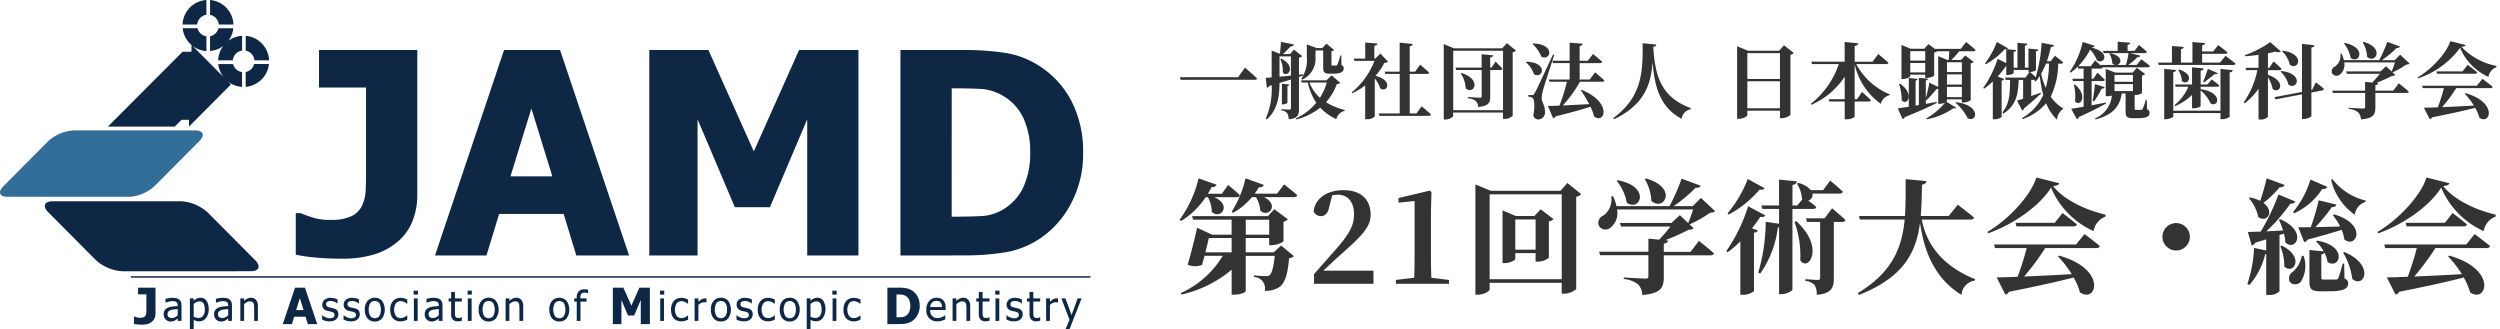
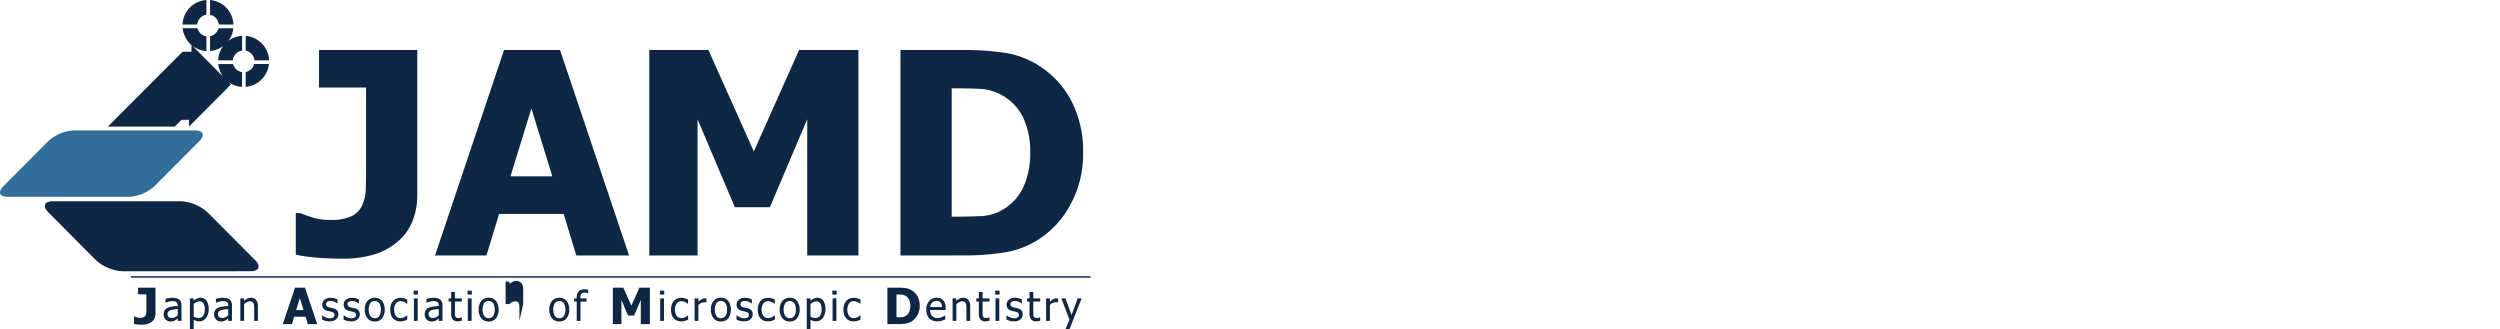
<svg xmlns="http://www.w3.org/2000/svg" width="364.521" height="48" viewBox="0 0 364.521 48">
-   <path d="M155.357 48l.587-1.372-1.187-3.123h.594l.892 2.431.89-2.431h.576L155.947 48zm-37.731 0v-4.493h.552v.341a2.026 2.026 0 01.454-.309 1.2 1.2 0 01.546-.125 1.009 1.009 0 01.875.447 2.407 2.407 0 01-.076 2.5 1.215 1.215 0 01-.986.486 1.426 1.426 0 01-.43-.056 1.622 1.622 0 01-.383-.172V48zm.965-3.953a2.046 2.046 0 00-.413.27v1.856a2.03 2.03 0 00.369.145 1.444 1.444 0 00.352.037.782.782 0 00.663-.312 1.52 1.52 0 00.236-.919 1.764 1.764 0 00-.177-.869.617.617 0 00-.579-.311 1.023 1.023 0 00-.451.101zM27.687 48v-4.493h.553v.341a1.983 1.983 0 01.453-.309 1.2 1.2 0 01.546-.125 1.01 1.01 0 01.876.447 2.045 2.045 0 01.314 1.2 2.021 2.021 0 01-.39 1.306 1.213 1.213 0 01-.986.486 1.419 1.419 0 01-.43-.056 1.622 1.622 0 01-.383-.172V48zm.966-3.953a2.046 2.046 0 00-.413.27v1.856a1.988 1.988 0 00.369.145 1.436 1.436 0 00.352.037.782.782 0 00.663-.312 1.509 1.509 0 00.236-.919 1.746 1.746 0 00-.178-.869.615.615 0 00-.579-.311 1.012 1.012 0 00-.45.101zm-8.58 3.263a4.612 4.612 0 01-.544-.075v-1.074h.122c.105.044.216.082.334.12a1.5 1.5 0 00.447.055 1.182 1.182 0 00.543-.1.57.57 0 00.267-.276 1.017 1.017 0 00.091-.405c.006-.152.009-.322.009-.512v-2.127H20.13v-.974h2.542V45.7a1.775 1.775 0 01-.119.651 1.285 1.285 0 01-.354.518 1.683 1.683 0 01-.629.358 2.832 2.832 0 01-.835.113 9.511 9.511 0 01-.662-.032zm109.315-.052v-5.316h1.638a7.457 7.457 0 011.044.072 2.266 2.266 0 01.911.346 2.384 2.384 0 01.823.905 2.8 2.8 0 01.3 1.34 2.7 2.7 0 01-.323 1.329 2.422 2.422 0 01-.814.9 2.29 2.29 0 01-.9.343 6.494 6.494 0 01-1.032.078zm1.33-1h.023c.3 0 .547 0 .751-.017a1.177 1.177 0 00.581-.19 1.311 1.311 0 00.494-.568 2.375 2.375 0 00-.009-1.783 1.325 1.325 0 00-1.111-.745c-.2-.008-.433-.015-.706-.015h-.023zm-37.286 1v-3.527l-.962 2.275h-.9l-.962-2.275v3.525h-1.25v-5.314h1.529l1.172 2.623 1.167-2.623h1.533v5.314zm-48.549 0l-.328-1.076h-1.663l-.326 1.076h-1.335l1.786-5.314h1.449l1.788 5.314zm-1.7-2.05h1.076l-.536-1.743zm70.9 1.2a1.9 1.9 0 01-.39-1.263 1.859 1.859 0 01.4-1.279 1.357 1.357 0 011.061-.454 1.343 1.343 0 011.058.454 2.254 2.254 0 010 2.557 1.342 1.342 0 01-1.058.453 1.32 1.32 0 01-1.071-.466zm.41-2.21a2.024 2.024 0 000 1.881.844.844 0 001.318.006 1.563 1.563 0 00.232-.94 1.589 1.589 0 00-.23-.946.858.858 0 00-1.32 0zm-10.447 2.21a1.9 1.9 0 01-.39-1.263 1.874 1.874 0 01.4-1.279 1.359 1.359 0 011.061-.454 1.337 1.337 0 011.058.454 2.247 2.247 0 010 2.557 1.336 1.336 0 01-1.058.453 1.319 1.319 0 01-1.071-.466zm.41-2.21a2.013 2.013 0 000 1.881.842.842 0 001.317.006 1.563 1.563 0 00.233-.94 1.589 1.589 0 00-.232-.946.773.773 0 00-.657-.309.783.783 0 00-.661.31zm-23.97 2.21a1.909 1.909 0 01-.39-1.263 1.86 1.86 0 01.4-1.279 1.46 1.46 0 012.117 0 2.247 2.247 0 010 2.557 1.339 1.339 0 01-1.059.453 1.319 1.319 0 01-1.068-.466zM80.9 44.2a2.024 2.024 0 000 1.881.762.762 0 00.66.32.771.771 0 00.657-.314 2.037 2.037 0 000-1.887.855.855 0 00-1.317 0zm-10.72 2.21a1.9 1.9 0 01-.389-1.263 1.874 1.874 0 01.4-1.279 1.362 1.362 0 011.062-.454 1.339 1.339 0 011.058.454 2.254 2.254 0 010 2.557 1.338 1.338 0 01-1.058.453 1.318 1.318 0 01-1.075-.468zm.41-2.21a2.024 2.024 0 000 1.881.844.844 0 001.318.006 2.037 2.037 0 000-1.887.772.772 0 00-.655-.309.784.784 0 00-.665.309zm-17.01 2.21a1.9 1.9 0 01-.39-1.263 1.867 1.867 0 01.4-1.279 1.359 1.359 0 011.061-.454 1.335 1.335 0 011.058.454 2.254 2.254 0 010 2.557 1.333 1.333 0 01-1.058.453 1.317 1.317 0 01-1.071-.468zm.408-2.21a2.024 2.024 0 000 1.881.845.845 0 001.32.006 2.037 2.037 0 000-1.887.777.777 0 00-.657-.309.788.788 0 00-.663.309zm8.544 2.6a1.008 1.008 0 01-.319-.213.96.96 0 01-.21-.335 1.074 1.074 0 01-.079-.419 1.117 1.117 0 01.142-.579.988.988 0 01.456-.381 2.213 2.213 0 01.649-.174 9.36 9.36 0 01.8-.072v-.107a.744.744 0 00-.056-.312.445.445 0 00-.166-.184.6.6 0 00-.256-.09 2.314 2.314 0 00-.311-.023 2.028 2.028 0 00-.45.058 3.1 3.1 0 00-.514.168h-.032v-.564c.1-.027.245-.059.436-.094a2.847 2.847 0 01.562-.055 2.416 2.416 0 01.568.055 1.083 1.083 0 01.415.189.837.837 0 01.268.351 1.366 1.366 0 01.088.524v2.245h-.553v-.351l-.178.139a1.325 1.325 0 01-.219.145 1.826 1.826 0 01-.28.116 1.387 1.387 0 01-.383.041.985.985 0 01-.378-.078zm.948-1.686a2.677 2.677 0 00-.48.086.883.883 0 00-.363.206.519.519 0 00-.143.39.553.553 0 00.159.425.66.66 0 00.462.142.976.976 0 00.471-.111 2.013 2.013 0 00.393-.276v-.911c-.135.015-.299.029-.499.05zM31.825 46.8a.991.991 0 01-.319-.213.96.96 0 01-.21-.335 1.132 1.132 0 01-.079-.419 1.1 1.1 0 01.143-.579.987.987 0 01.453-.381 2.239 2.239 0 01.649-.174c.25-.034.52-.058.808-.072v-.107a.7.7 0 00-.059-.312.419.419 0 00-.163-.184.614.614 0 00-.258-.09 2.319 2.319 0 00-.312-.023 2.038 2.038 0 00-.448.058 3.042 3.042 0 00-.512.168h-.034v-.564c.1-.027.248-.059.437-.094a2.82 2.82 0 01.561-.055 2.416 2.416 0 01.568.055 1.118 1.118 0 01.418.189.856.856 0 01.265.351 1.366 1.366 0 01.088.524v2.245h-.551v-.351a5.943 5.943 0 00-.18.139 1.529 1.529 0 01-.216.145 1.919 1.919 0 01-.283.116 1.394 1.394 0 01-.383.041.985.985 0 01-.383-.078zm.948-1.686a2.677 2.677 0 00-.483.087.858.858 0 00-.361.206.52.52 0 00-.145.39.543.543 0 00.16.425.658.658 0 00.46.142.976.976 0 00.471-.111 2.07 2.07 0 00.395-.276v-.911c-.132.014-.298.028-.497.049zM24.47 46.8a1.008 1.008 0 01-.319-.213.979.979 0 01-.209-.335 1.075 1.075 0 01-.081-.419 1.1 1.1 0 01.143-.579 1 1 0 01.453-.381 2.25 2.25 0 01.651-.174 9.29 9.29 0 01.806-.072v-.107a.675.675 0 00-.059-.312.419.419 0 00-.163-.184.608.608 0 00-.256-.09 2.337 2.337 0 00-.312-.023 2.027 2.027 0 00-.448.058 3.013 3.013 0 00-.514.168h-.032v-.564c.1-.027.245-.059.434-.094a2.858 2.858 0 01.562-.055 2.43 2.43 0 01.57.055 1.1 1.1 0 01.416.189.83.83 0 01.265.351 1.366 1.366 0 01.088.524v2.245h-.552v-.351c-.044.034-.105.079-.18.139a1.316 1.316 0 01-.218.145 1.9 1.9 0 01-.282.116 1.387 1.387 0 01-.383.041.99.99 0 01-.38-.078zm.948-1.686a2.632 2.632 0 00-.482.087.864.864 0 00-.363.206.525.525 0 00-.143.39.547.547 0 00.158.425.661.661 0 00.46.142.964.964 0 00.471-.111 2.023 2.023 0 00.395-.276v-.911c-.13.014-.293.028-.496.049zm121.807 1.664a2.669 2.669 0 01-.472-.187v-.62h.03c.046.037.1.079.165.125a1.855 1.855 0 00.253.142 2.866 2.866 0 00.309.117 1.211 1.211 0 00.351.05 1.6 1.6 0 00.279-.03.7.7 0 00.223-.081.515.515 0 00.148-.145.483.483 0 00.044-.232.391.391 0 00-.107-.3.867.867 0 00-.379-.169c-.069-.017-.162-.037-.274-.061s-.218-.047-.312-.072a1.006 1.006 0 01-.546-.338.963.963 0 01.165-1.274 1.339 1.339 0 01.887-.28 2.252 2.252 0 01.547.069 1.82 1.82 0 01.462.171v.591h-.03a1.646 1.646 0 00-.469-.27 1.446 1.446 0 00-.521-.1.856.856 0 00-.46.114.378.378 0 00-.186.347.4.4 0 00.11.308.873.873 0 00.357.168c.082.023.174.043.274.062s.207.044.317.073a1.019 1.019 0 01.546.3.847.847 0 01.184.576 1 1 0 01-.082.4.888.888 0 01-.244.326 1.278 1.278 0 01-.4.223 1.7 1.7 0 01-.555.076 2.088 2.088 0 01-.614-.078zm-39.367 0a2.558 2.558 0 01-.471-.187v-.62h.029c.046.037.1.079.165.125a1.954 1.954 0 00.253.142 2.749 2.749 0 00.309.117 1.211 1.211 0 00.351.05 1.573 1.573 0 00.279-.03.743.743 0 00.224-.081.49.49 0 00.146-.145.464.464 0 00.046-.232.392.392 0 00-.108-.3.877.877 0 00-.378-.169c-.07-.017-.162-.037-.276-.061s-.216-.047-.312-.072a1 1 0 01-.544-.338.96.96 0 01.163-1.274 1.336 1.336 0 01.887-.28 2.252 2.252 0 01.547.069 1.82 1.82 0 01.462.171v.591h-.03a1.689 1.689 0 00-.469-.27 1.46 1.46 0 00-.523-.1.847.847 0 00-.459.114.38.38 0 00-.187.347.394.394 0 00.111.308.854.854 0 00.357.168c.082.023.174.043.274.062s.206.044.317.073a1.03 1.03 0 01.546.3.847.847 0 01.184.576 1 1 0 01-.084.4.888.888 0 01-.244.326 1.252 1.252 0 01-.4.223 1.675 1.675 0 01-.553.076 2.1 2.1 0 01-.611-.078zm-57.29 0a2.623 2.623 0 01-.472-.187v-.62h.029c.047.037.1.079.165.125a2.062 2.062 0 00.253.142 2.993 2.993 0 00.309.117 1.208 1.208 0 00.349.05 1.59 1.59 0 00.282-.03.72.72 0 00.221-.081.374.374 0 00.194-.376.391.391 0 00-.107-.3.886.886 0 00-.378-.169l-.276-.061a4.767 4.767 0 01-.314-.072 1.007 1.007 0 01-.544-.338.89.89 0 01-.169-.552.9.9 0 01.332-.722 1.34 1.34 0 01.888-.28 2.252 2.252 0 01.547.069 1.82 1.82 0 01.462.171v.591h-.029a1.719 1.719 0 00-.471-.27 1.46 1.46 0 00-.523-.1.851.851 0 00-.459.114.384.384 0 00-.189.347.4.4 0 00.113.308.862.862 0 00.358.168c.082.023.174.043.273.062s.207.044.319.073a1.03 1.03 0 01.546.3.854.854 0 01.183.576.976.976 0 01-.085.4.868.868 0 01-.242.326 1.244 1.244 0 01-.4.223 1.688 1.688 0 01-.553.076 2.1 2.1 0 01-.611-.079zm-3.123 0a2.623 2.623 0 01-.472-.187v-.62H47c.047.037.1.079.166.125a1.855 1.855 0 00.253.142 2.93 2.93 0 00.306.117 1.226 1.226 0 00.351.05 1.59 1.59 0 00.282-.03.7.7 0 00.221-.081.374.374 0 00.194-.376.391.391 0 00-.107-.3.886.886 0 00-.378-.169c-.07-.017-.162-.037-.276-.061s-.218-.047-.312-.072a1.006 1.006 0 01-.546-.338.963.963 0 01.165-1.274 1.335 1.335 0 01.885-.28 2.273 2.273 0 01.549.069 1.82 1.82 0 01.462.171v.591h-.03a1.646 1.646 0 00-.469-.27 1.458 1.458 0 00-.521-.1.853.853 0 00-.46.114.378.378 0 00-.186.347.394.394 0 00.11.308.854.854 0 00.357.168c.084.023.175.043.274.062s.207.044.317.073a1.019 1.019 0 01.546.3.846.846 0 01.184.576.976.976 0 01-.085.4.856.856 0 01-.244.326 1.221 1.221 0 01-.4.223 1.681 1.681 0 01-.553.076 2.089 2.089 0 01-.609-.079zm88.051-.36a1.736 1.736 0 01-.431-1.256 1.855 1.855 0 01.419-1.274 1.387 1.387 0 011.093-.474 1.553 1.553 0 01.539.087 1.022 1.022 0 01.407.277 1.248 1.248 0 01.271.459 2.048 2.048 0 01.091.663v.3h-2.262a1.217 1.217 0 00.288.873 1.034 1.034 0 00.792.3 1.539 1.539 0 00.355-.041 1.459 1.459 0 00.314-.107 2.528 2.528 0 00.251-.128 1.817 1.817 0 00.169-.119h.032v.6c-.064.024-.143.056-.238.094a2.536 2.536 0 01-.258.09c-.108.03-.206.052-.291.067a1.821 1.821 0 01-.331.024 1.622 1.622 0 01-1.206-.433zm.677-2.483a.924.924 0 00-.28.19.944.944 0 00-.186.287 1.2 1.2 0 00-.082.364h1.728a1.507 1.507 0 00-.052-.383.8.8 0 00-.136-.273.6.6 0 00-.247-.186.926.926 0 00-.373-.066.944.944 0 00-.372.069zm-12.29 2.819a1.286 1.286 0 01-.48-.315 1.411 1.411 0 01-.312-.535 2.331 2.331 0 01-.111-.756 2.144 2.144 0 01.116-.745 1.609 1.609 0 01.308-.53 1.283 1.283 0 01.48-.331 1.655 1.655 0 01.619-.116 1.745 1.745 0 01.52.078 2.821 2.821 0 01.445.175v.62h-.032c-.04-.03-.09-.07-.151-.113a2.312 2.312 0 00-.224-.131 1.37 1.37 0 00-.27-.1 1.091 1.091 0 00-.3-.044.836.836 0 00-.686.326 1.744 1.744 0 00-.008 1.817.83.83 0 00.693.323 1.2 1.2 0 00.512-.11 1.644 1.644 0 00.431-.285h.032v.62l-.2.093a1.483 1.483 0 01-.224.079 2.485 2.485 0 01-.25.062 1.334 1.334 0 01-.287.024 1.764 1.764 0 01-.62-.104zm-12.491 0a1.273 1.273 0 01-.483-.315 1.431 1.431 0 01-.312-.535 2.331 2.331 0 01-.111-.756 2.181 2.181 0 01.116-.745 1.636 1.636 0 01.308-.53 1.289 1.289 0 01.482-.331 1.653 1.653 0 01.617-.116 1.745 1.745 0 01.52.078 2.9 2.9 0 01.447.175v.62h-.034c-.038-.03-.088-.07-.149-.113a2.351 2.351 0 00-.226-.131 1.353 1.353 0 00-.268-.1 1.124 1.124 0 00-.3-.044.831.831 0 00-.687.326 1.428 1.428 0 00-.259.913 1.448 1.448 0 00.25.9.834.834 0 00.7.323 1.207 1.207 0 00.511-.11 1.636 1.636 0 00.43-.285h.034v.62l-.206.093a1.518 1.518 0 01-.221.079 2.484 2.484 0 01-.253.062 1.335 1.335 0 01-.287.024 1.747 1.747 0 01-.618-.1zm-12.646 0a1.285 1.285 0 01-.483-.315 1.471 1.471 0 01-.311-.535 2.291 2.291 0 01-.111-.756 2.183 2.183 0 01.114-.745 1.637 1.637 0 01.308-.53 1.289 1.289 0 01.482-.331 1.665 1.665 0 01.617-.116 1.747 1.747 0 01.521.078 2.88 2.88 0 01.445.175v.62h-.028c-.041-.03-.09-.07-.151-.113a1.992 1.992 0 00-.224-.131 1.408 1.408 0 00-.27-.1 1.1 1.1 0 00-.3-.044.835.835 0 00-.687.326 1.757 1.757 0 00-.009 1.817.834.834 0 00.7.323 1.2 1.2 0 00.511-.11 1.644 1.644 0 00.431-.285h.032v.62l-.206.093a1.518 1.518 0 01-.221.079 2.484 2.484 0 01-.253.062 1.325 1.325 0 01-.287.024 1.741 1.741 0 01-.619-.104zm-40.945 0a1.262 1.262 0 01-.48-.315 1.454 1.454 0 01-.314-.535 2.292 2.292 0 01-.11-.756 2.109 2.109 0 01.116-.745 1.609 1.609 0 01.308-.53 1.271 1.271 0 01.48-.331 1.661 1.661 0 01.619-.116 1.728 1.728 0 01.518.078 2.763 2.763 0 01.445.175v.62h-.03c-.041-.03-.09-.07-.151-.113a2.177 2.177 0 00-.226-.131 1.337 1.337 0 00-.267-.1 1.119 1.119 0 00-.3-.044.834.834 0 00-.686.326 1.744 1.744 0 00-.008 1.817.83.83 0 00.693.323 1.2 1.2 0 00.512-.11 1.644 1.644 0 00.431-.285h.03v.62l-.2.093a1.544 1.544 0 01-.224.079 2.484 2.484 0 01-.25.062 1.344 1.344 0 01-.287.024 1.758 1.758 0 01-.62-.104zm92.562-.163a1.128 1.128 0 01-.251-.811v-1.814h-.37v-.459h.37v-.945h.553v.945h1.006v.459h-1.006v1.558c0 .168 0 .3.008.386a.678.678 0 00.069.253.312.312 0 00.158.154.715.715 0 00.3.05.812.812 0 00.258-.038 1.346 1.346 0 00.181-.069h.032v.5a2.821 2.821 0 01-.314.07 1.719 1.719 0 01-.293.024.926.926 0 01-.701-.261zm-7.393 0a1.128 1.128 0 01-.251-.811v-1.814h-.369v-.459h.369v-.945h.553v.945h1.007v.459h-1.007v1.558c0 .168 0 .3.009.386a.649.649 0 00.067.253.318.318 0 00.159.154.711.711 0 00.3.05.827.827 0 00.259-.038 1.534 1.534 0 00.181-.069h.032v.5a2.925 2.925 0 01-.315.07 1.7 1.7 0 01-.293.024.928.928 0 01-.701-.261zm-76.938 0a1.135 1.135 0 01-.25-.811v-1.814h-.37v-.459h.37v-.945h.552v.945h1.006v.459h-1.006v1.558c0 .168 0 .3.009.386a.649.649 0 00.067.253.322.322 0 00.16.154.7.7 0 00.3.05.821.821 0 00.259-.038 1.232 1.232 0 00.18-.069h.032v.5a2.8 2.8 0 01-.312.07 1.724 1.724 0 01-.294.024.928.928 0 01-.702-.261zm86.5.2v-3.284h.55v.486a2.567 2.567 0 01.526-.378.971.971 0 01.433-.108h.127a.853.853 0 01.1.014v.579h-.029a.713.713 0 00-.131-.023c-.046 0-.1-.006-.166-.006a1.1 1.1 0 00-.44.1 1.445 1.445 0 00-.415.288v2.33zm-7.381 0v-3.284h.552v3.281zm-4.24 0v-1.869a3.6 3.6 0 00-.023-.422.9.9 0 00-.082-.312.438.438 0 00-.187-.184.74.74 0 00-.326-.061.9.9 0 00-.422.113 2.151 2.151 0 00-.425.283v2.451h-.55v-3.283h.55v.364a2.17 2.17 0 01.485-.34 1.149 1.149 0 01.506-.116.938.938 0 01.754.319 1.389 1.389 0 01.273.924v2.131zm-19.512 0v-3.284h.553v3.281zm-20.12 0v-3.284h.552v.486a2.484 2.484 0 01.524-.378.971.971 0 01.433-.108h.13a.918.918 0 01.093.014v.579h-.029a.7.7 0 00-.13-.023c-.047 0-.1-.006-.166-.006a1.1 1.1 0 00-.442.1 1.439 1.439 0 00-.413.288v2.33zm-5.017 0v-3.284h.55v3.281zm-12.171 0v-2.825h-.372v-.459h.372V43.4a1.286 1.286 0 01.285-.905 1.05 1.05 0 01.812-.309 2.781 2.781 0 01.3.017c.1.009.184.024.265.037v.509h-.03a1.031 1.031 0 00-.209-.052 1.259 1.259 0 00-.247-.027.651.651 0 00-.492.158.835.835 0 00-.149.572v.113h.907v.459h-.89v2.822zm-8.356 0v-1.869a3.618 3.618 0 00-.021-.422.834.834 0 00-.084-.312.434.434 0 00-.187-.188.738.738 0 00-.328-.061.893.893 0 00-.419.113 2.066 2.066 0 00-.425.283v2.451h-.551v-3.279h.552v.364a2.1 2.1 0 01.485-.34 1.135 1.135 0 01.506-.116.937.937 0 01.753.319 1.389 1.389 0 01.271.924v2.131zm-7.522 0v-3.284h.553v3.281zm-7.864 0v-3.284h.551v3.281zm-23.291 0v-1.869a3.617 3.617 0 00-.021-.422.834.834 0 00-.084-.312.434.434 0 00-.187-.188.74.74 0 00-.326-.061.9.9 0 00-.422.113 2.057 2.057 0 00-.424.283v2.451h-.552v-3.279h.552v.364a2.071 2.071 0 01.485-.34 1.133 1.133 0 01.5-.116.933.933 0 01.753.319 1.389 1.389 0 01.273.924v2.131zm108.055-3.834v-.573h.626v.573zm-23.75 0v-.573h.626v.573zm-25.138 0v-.573h.625v.573zm-28.046 0v-.573h.621v.573zm-7.865 0v-.573h.625v.573zm-41.23-2.467v-.22H159v.216zm-1.209-.939a6.318 6.318 0 01-3.891-1.62L7.049 30.96c-.887-.888-.587-1.618.668-1.617h18.655a6.337 6.337 0 013.891 1.618l6.937 6.967c.885.892.587 1.62-.669 1.62zm28.317-1.98a26.027 26.027 0 01-3.066-.433v-6.057h.683q.905.361 1.888.669a8.586 8.586 0 002.533.311 6.742 6.742 0 003.065-.562 3.225 3.225 0 001.515-1.569 5.862 5.862 0 00.512-2.281q.053-1.3.052-2.883v-12h-6.858V7.291h14.329v21.168a10.116 10.116 0 01-.661 3.673 7.493 7.493 0 01-2 2.929 9.453 9.453 0 01-3.551 2.013 15.717 15.717 0 01-4.709.643q-1.991.001-3.734-.149zm85.1-.323V7.289h9.254a40.642 40.642 0 015.889.4 12.829 12.829 0 015.145 1.951 13.366 13.366 0 014.647 5.1 15.9 15.9 0 011.7 7.554 15.265 15.265 0 01-1.824 7.494 13.623 13.623 0 01-4.6 5.08 12.9 12.9 0 01-5.058 1.942 37.272 37.272 0 01-5.817.433zm7.474-5.657h.139q2.519 0 4.252-.09a6.766 6.766 0 003.29-1.074 7.459 7.459 0 002.8-3.214 11.694 11.694 0 00.96-5 11.549 11.549 0 00-1.009-5.049 7.383 7.383 0 00-3.11-3.283 7.187 7.187 0 00-3.19-.924q-1.673-.078-3.991-.081h-.139zM117.7 37.245V17.392l-5.438 12.818h-5.116l-5.435-12.818v19.853h-7.038V7.289h8.621l6.62 14.79 6.6-14.79h8.655v29.956zm-33.671 0l-1.844-6.056h-9.407l-1.846 6.056h-7.5L73.494 7.291h8.164l10.066 29.954zm-9.6-11.532h6.108l-3.054-9.9zm-46.871-8.249h-1.081l-1 1h-9.752l10.9-10.923h1.294v-.979a3.733 3.733 0 01-1.285-2.446h2.163a1.587 1.587 0 001.3 1.178v2.155a3.687 3.687 0 01-2.032-.768l4.5 4.525a3.719 3.719 0 01-.738-1.866h2.163a1.587 1.587 0 001.3 1.177v2.153a3.683 3.683 0 01-2.018-.755l.4.4-6.117 6.148zm8.266-6.964a1.581 1.581 0 001.23-1.164h2.163a3.729 3.729 0 01-3.392 3.325zM37.1 8.8a1.586 1.586 0 00-1.274-1.416V5.227A3.73 3.73 0 0139.233 8.8zm-5.288 0a3.728 3.728 0 01.743-2.1 3.681 3.681 0 01-1.926.735V5.284a1.587 1.587 0 001.23-1.167h2.163a3.721 3.721 0 01-.722 1.844 3.677 3.677 0 012-.739v2.154A1.586 1.586 0 0033.946 8.8zm.09-5.223a1.586 1.586 0 00-1.273-1.416V0a3.73 3.73 0 013.409 3.577zm-5.285 0A3.725 3.725 0 0130.094 0v2.153a1.587 1.587 0 00-1.344 1.428z" fill="#0e2745" />
+   <path d="M155.357 48l.587-1.372-1.187-3.123h.594l.892 2.431.89-2.431h.576L155.947 48zm-37.731 0v-4.493h.552v.341a2.026 2.026 0 01.454-.309 1.2 1.2 0 01.546-.125 1.009 1.009 0 01.875.447 2.407 2.407 0 01-.076 2.5 1.215 1.215 0 01-.986.486 1.426 1.426 0 01-.43-.056 1.622 1.622 0 01-.383-.172V48zm.965-3.953a2.046 2.046 0 00-.413.27v1.856a2.03 2.03 0 00.369.145 1.444 1.444 0 00.352.037.782.782 0 00.663-.312 1.52 1.52 0 00.236-.919 1.764 1.764 0 00-.177-.869.617.617 0 00-.579-.311 1.023 1.023 0 00-.451.101zM27.687 48v-4.493h.553v.341a1.983 1.983 0 01.453-.309 1.2 1.2 0 01.546-.125 1.01 1.01 0 01.876.447 2.045 2.045 0 01.314 1.2 2.021 2.021 0 01-.39 1.306 1.213 1.213 0 01-.986.486 1.419 1.419 0 01-.43-.056 1.622 1.622 0 01-.383-.172V48zm.966-3.953a2.046 2.046 0 00-.413.27v1.856a1.988 1.988 0 00.369.145 1.436 1.436 0 00.352.037.782.782 0 00.663-.312 1.509 1.509 0 00.236-.919 1.746 1.746 0 00-.178-.869.615.615 0 00-.579-.311 1.012 1.012 0 00-.45.101zm-8.58 3.263a4.612 4.612 0 01-.544-.075v-1.074h.122c.105.044.216.082.334.12a1.5 1.5 0 00.447.055 1.182 1.182 0 00.543-.1.57.57 0 00.267-.276 1.017 1.017 0 00.091-.405c.006-.152.009-.322.009-.512v-2.127H20.13v-.974h2.542V45.7a1.775 1.775 0 01-.119.651 1.285 1.285 0 01-.354.518 1.683 1.683 0 01-.629.358 2.832 2.832 0 01-.835.113 9.511 9.511 0 01-.662-.032zm109.315-.052v-5.316h1.638a7.457 7.457 0 011.044.072 2.266 2.266 0 01.911.346 2.384 2.384 0 01.823.905 2.8 2.8 0 01.3 1.34 2.7 2.7 0 01-.323 1.329 2.422 2.422 0 01-.814.9 2.29 2.29 0 01-.9.343 6.494 6.494 0 01-1.032.078zm1.33-1h.023c.3 0 .547 0 .751-.017a1.177 1.177 0 00.581-.19 1.311 1.311 0 00.494-.568 2.375 2.375 0 00-.009-1.783 1.325 1.325 0 00-1.111-.745c-.2-.008-.433-.015-.706-.015h-.023zm-37.286 1v-3.527l-.962 2.275h-.9l-.962-2.275v3.525h-1.25v-5.314h1.529l1.172 2.623 1.167-2.623h1.533v5.314zm-48.549 0l-.328-1.076h-1.663l-.326 1.076h-1.335l1.786-5.314h1.449l1.788 5.314zm-1.7-2.05h1.076l-.536-1.743zm70.9 1.2a1.9 1.9 0 01-.39-1.263 1.859 1.859 0 01.4-1.279 1.357 1.357 0 011.061-.454 1.343 1.343 0 011.058.454 2.254 2.254 0 010 2.557 1.342 1.342 0 01-1.058.453 1.32 1.32 0 01-1.071-.466zm.41-2.21a2.024 2.024 0 000 1.881.844.844 0 001.318.006 1.563 1.563 0 00.232-.94 1.589 1.589 0 00-.23-.946.858.858 0 00-1.32 0zm-10.447 2.21a1.9 1.9 0 01-.39-1.263 1.874 1.874 0 01.4-1.279 1.359 1.359 0 011.061-.454 1.337 1.337 0 011.058.454 2.247 2.247 0 010 2.557 1.336 1.336 0 01-1.058.453 1.319 1.319 0 01-1.071-.466zm.41-2.21a2.013 2.013 0 000 1.881.842.842 0 001.317.006 1.563 1.563 0 00.233-.94 1.589 1.589 0 00-.232-.946.773.773 0 00-.657-.309.783.783 0 00-.661.31zm-23.97 2.21a1.909 1.909 0 01-.39-1.263 1.86 1.86 0 01.4-1.279 1.46 1.46 0 012.117 0 2.247 2.247 0 010 2.557 1.339 1.339 0 01-1.059.453 1.319 1.319 0 01-1.068-.466zM80.9 44.2a2.024 2.024 0 000 1.881.762.762 0 00.66.32.771.771 0 00.657-.314 2.037 2.037 0 000-1.887.855.855 0 00-1.317 0zm-10.72 2.21a1.9 1.9 0 01-.389-1.263 1.874 1.874 0 01.4-1.279 1.362 1.362 0 011.062-.454 1.339 1.339 0 011.058.454 2.254 2.254 0 010 2.557 1.338 1.338 0 01-1.058.453 1.318 1.318 0 01-1.075-.468zm.41-2.21a2.024 2.024 0 000 1.881.844.844 0 001.318.006 2.037 2.037 0 000-1.887.772.772 0 00-.655-.309.784.784 0 00-.665.309zm-17.01 2.21a1.9 1.9 0 01-.39-1.263 1.867 1.867 0 01.4-1.279 1.359 1.359 0 011.061-.454 1.335 1.335 0 011.058.454 2.254 2.254 0 010 2.557 1.333 1.333 0 01-1.058.453 1.317 1.317 0 01-1.071-.468zm.408-2.21a2.024 2.024 0 000 1.881.845.845 0 001.32.006 2.037 2.037 0 000-1.887.777.777 0 00-.657-.309.788.788 0 00-.663.309zm8.544 2.6a1.008 1.008 0 01-.319-.213.96.96 0 01-.21-.335 1.074 1.074 0 01-.079-.419 1.117 1.117 0 01.142-.579.988.988 0 01.456-.381 2.213 2.213 0 01.649-.174 9.36 9.36 0 01.8-.072v-.107a.744.744 0 00-.056-.312.445.445 0 00-.166-.184.6.6 0 00-.256-.09 2.314 2.314 0 00-.311-.023 2.028 2.028 0 00-.45.058 3.1 3.1 0 00-.514.168h-.032v-.564c.1-.027.245-.059.436-.094a2.847 2.847 0 01.562-.055 2.416 2.416 0 01.568.055 1.083 1.083 0 01.415.189.837.837 0 01.268.351 1.366 1.366 0 01.088.524v2.245h-.553v-.351l-.178.139a1.325 1.325 0 01-.219.145 1.826 1.826 0 01-.28.116 1.387 1.387 0 01-.383.041.985.985 0 01-.378-.078zm.948-1.686a2.677 2.677 0 00-.48.086.883.883 0 00-.363.206.519.519 0 00-.143.39.553.553 0 00.159.425.66.66 0 00.462.142.976.976 0 00.471-.111 2.013 2.013 0 00.393-.276v-.911c-.135.015-.299.029-.499.05zM31.825 46.8a.991.991 0 01-.319-.213.96.96 0 01-.21-.335 1.132 1.132 0 01-.079-.419 1.1 1.1 0 01.143-.579.987.987 0 01.453-.381 2.239 2.239 0 01.649-.174c.25-.034.52-.058.808-.072v-.107a.7.7 0 00-.059-.312.419.419 0 00-.163-.184.614.614 0 00-.258-.09 2.319 2.319 0 00-.312-.023 2.038 2.038 0 00-.448.058 3.042 3.042 0 00-.512.168h-.034v-.564c.1-.027.248-.059.437-.094a2.82 2.82 0 01.561-.055 2.416 2.416 0 01.568.055 1.118 1.118 0 01.418.189.856.856 0 01.265.351 1.366 1.366 0 01.088.524v2.245h-.551v-.351a5.943 5.943 0 00-.18.139 1.529 1.529 0 01-.216.145 1.919 1.919 0 01-.283.116 1.394 1.394 0 01-.383.041.985.985 0 01-.383-.078zm.948-1.686a2.677 2.677 0 00-.483.087.858.858 0 00-.361.206.52.52 0 00-.145.39.543.543 0 00.16.425.658.658 0 00.46.142.976.976 0 00.471-.111 2.07 2.07 0 00.395-.276v-.911c-.132.014-.298.028-.497.049zM24.47 46.8a1.008 1.008 0 01-.319-.213.979.979 0 01-.209-.335 1.075 1.075 0 01-.081-.419 1.1 1.1 0 01.143-.579 1 1 0 01.453-.381 2.25 2.25 0 01.651-.174 9.29 9.29 0 01.806-.072v-.107a.675.675 0 00-.059-.312.419.419 0 00-.163-.184.608.608 0 00-.256-.09 2.337 2.337 0 00-.312-.023 2.027 2.027 0 00-.448.058 3.013 3.013 0 00-.514.168h-.032v-.564c.1-.027.245-.059.434-.094a2.858 2.858 0 01.562-.055 2.43 2.43 0 01.57.055 1.1 1.1 0 01.416.189.83.83 0 01.265.351 1.366 1.366 0 01.088.524v2.245h-.552v-.351c-.044.034-.105.079-.18.139a1.316 1.316 0 01-.218.145 1.9 1.9 0 01-.282.116 1.387 1.387 0 01-.383.041.99.99 0 01-.38-.078zm.948-1.686a2.632 2.632 0 00-.482.087.864.864 0 00-.363.206.525.525 0 00-.143.39.547.547 0 00.158.425.661.661 0 00.46.142.964.964 0 00.471-.111 2.023 2.023 0 00.395-.276v-.911c-.13.014-.293.028-.496.049zm121.807 1.664a2.669 2.669 0 01-.472-.187v-.62h.03c.046.037.1.079.165.125a1.855 1.855 0 00.253.142 2.866 2.866 0 00.309.117 1.211 1.211 0 00.351.05 1.6 1.6 0 00.279-.03.7.7 0 00.223-.081.515.515 0 00.148-.145.483.483 0 00.044-.232.391.391 0 00-.107-.3.867.867 0 00-.379-.169c-.069-.017-.162-.037-.274-.061s-.218-.047-.312-.072a1.006 1.006 0 01-.546-.338.963.963 0 01.165-1.274 1.339 1.339 0 01.887-.28 2.252 2.252 0 01.547.069 1.82 1.82 0 01.462.171v.591h-.03a1.646 1.646 0 00-.469-.27 1.446 1.446 0 00-.521-.1.856.856 0 00-.46.114.378.378 0 00-.186.347.4.4 0 00.11.308.873.873 0 00.357.168c.082.023.174.043.274.062s.207.044.317.073a1.019 1.019 0 01.546.3.847.847 0 01.184.576 1 1 0 01-.082.4.888.888 0 01-.244.326 1.278 1.278 0 01-.4.223 1.7 1.7 0 01-.555.076 2.088 2.088 0 01-.614-.078zm-39.367 0a2.558 2.558 0 01-.471-.187v-.62h.029c.046.037.1.079.165.125a1.954 1.954 0 00.253.142 2.749 2.749 0 00.309.117 1.211 1.211 0 00.351.05 1.573 1.573 0 00.279-.03.743.743 0 00.224-.081.49.49 0 00.146-.145.464.464 0 00.046-.232.392.392 0 00-.108-.3.877.877 0 00-.378-.169c-.07-.017-.162-.037-.276-.061s-.216-.047-.312-.072a1 1 0 01-.544-.338.96.96 0 01.163-1.274 1.336 1.336 0 01.887-.28 2.252 2.252 0 01.547.069 1.82 1.82 0 01.462.171v.591h-.03a1.689 1.689 0 00-.469-.27 1.46 1.46 0 00-.523-.1.847.847 0 00-.459.114.38.38 0 00-.187.347.394.394 0 00.111.308.854.854 0 00.357.168c.082.023.174.043.274.062s.206.044.317.073a1.03 1.03 0 01.546.3.847.847 0 01.184.576 1 1 0 01-.084.4.888.888 0 01-.244.326 1.252 1.252 0 01-.4.223 1.675 1.675 0 01-.553.076 2.1 2.1 0 01-.611-.078zm-57.29 0a2.623 2.623 0 01-.472-.187v-.62h.029c.047.037.1.079.165.125a2.062 2.062 0 00.253.142 2.993 2.993 0 00.309.117 1.208 1.208 0 00.349.05 1.59 1.59 0 00.282-.03.72.72 0 00.221-.081.374.374 0 00.194-.376.391.391 0 00-.107-.3.886.886 0 00-.378-.169l-.276-.061a4.767 4.767 0 01-.314-.072 1.007 1.007 0 01-.544-.338.89.89 0 01-.169-.552.9.9 0 01.332-.722 1.34 1.34 0 01.888-.28 2.252 2.252 0 01.547.069 1.82 1.82 0 01.462.171v.591h-.029a1.719 1.719 0 00-.471-.27 1.46 1.46 0 00-.523-.1.851.851 0 00-.459.114.384.384 0 00-.189.347.4.4 0 00.113.308.862.862 0 00.358.168c.082.023.174.043.273.062s.207.044.319.073a1.03 1.03 0 01.546.3.854.854 0 01.183.576.976.976 0 01-.085.4.868.868 0 01-.242.326 1.244 1.244 0 01-.4.223 1.688 1.688 0 01-.553.076 2.1 2.1 0 01-.611-.079zm-3.123 0a2.623 2.623 0 01-.472-.187v-.62H47c.047.037.1.079.166.125a1.855 1.855 0 00.253.142 2.93 2.93 0 00.306.117 1.226 1.226 0 00.351.05 1.59 1.59 0 00.282-.03.7.7 0 00.221-.081.374.374 0 00.194-.376.391.391 0 00-.107-.3.886.886 0 00-.378-.169c-.07-.017-.162-.037-.276-.061s-.218-.047-.312-.072a1.006 1.006 0 01-.546-.338.963.963 0 01.165-1.274 1.335 1.335 0 01.885-.28 2.273 2.273 0 01.549.069 1.82 1.82 0 01.462.171v.591h-.03a1.646 1.646 0 00-.469-.27 1.458 1.458 0 00-.521-.1.853.853 0 00-.46.114.378.378 0 00-.186.347.394.394 0 00.11.308.854.854 0 00.357.168c.084.023.175.043.274.062s.207.044.317.073a1.019 1.019 0 01.546.3.846.846 0 01.184.576.976.976 0 01-.085.4.856.856 0 01-.244.326 1.221 1.221 0 01-.4.223 1.681 1.681 0 01-.553.076 2.089 2.089 0 01-.609-.079zm88.051-.36a1.736 1.736 0 01-.431-1.256 1.855 1.855 0 01.419-1.274 1.387 1.387 0 011.093-.474 1.553 1.553 0 01.539.087 1.022 1.022 0 01.407.277 1.248 1.248 0 01.271.459 2.048 2.048 0 01.091.663v.3h-2.262a1.217 1.217 0 00.288.873 1.034 1.034 0 00.792.3 1.539 1.539 0 00.355-.041 1.459 1.459 0 00.314-.107 2.528 2.528 0 00.251-.128 1.817 1.817 0 00.169-.119h.032v.6c-.064.024-.143.056-.238.094a2.536 2.536 0 01-.258.09c-.108.03-.206.052-.291.067a1.821 1.821 0 01-.331.024 1.622 1.622 0 01-1.206-.433zm.677-2.483a.924.924 0 00-.28.19.944.944 0 00-.186.287 1.2 1.2 0 00-.082.364h1.728a1.507 1.507 0 00-.052-.383.8.8 0 00-.136-.273.6.6 0 00-.247-.186.926.926 0 00-.373-.066.944.944 0 00-.372.069zm-12.29 2.819a1.286 1.286 0 01-.48-.315 1.411 1.411 0 01-.312-.535 2.331 2.331 0 01-.111-.756 2.144 2.144 0 01.116-.745 1.609 1.609 0 01.308-.53 1.283 1.283 0 01.48-.331 1.655 1.655 0 01.619-.116 1.745 1.745 0 01.52.078 2.821 2.821 0 01.445.175v.62h-.032c-.04-.03-.09-.07-.151-.113a2.312 2.312 0 00-.224-.131 1.37 1.37 0 00-.27-.1 1.091 1.091 0 00-.3-.044.836.836 0 00-.686.326 1.744 1.744 0 00-.008 1.817.83.83 0 00.693.323 1.2 1.2 0 00.512-.11 1.644 1.644 0 00.431-.285h.032v.62l-.2.093a1.483 1.483 0 01-.224.079 2.485 2.485 0 01-.25.062 1.334 1.334 0 01-.287.024 1.764 1.764 0 01-.62-.104zm-12.491 0a1.273 1.273 0 01-.483-.315 1.431 1.431 0 01-.312-.535 2.331 2.331 0 01-.111-.756 2.181 2.181 0 01.116-.745 1.636 1.636 0 01.308-.53 1.289 1.289 0 01.482-.331 1.653 1.653 0 01.617-.116 1.745 1.745 0 01.52.078 2.9 2.9 0 01.447.175v.62h-.034c-.038-.03-.088-.07-.149-.113a2.351 2.351 0 00-.226-.131 1.353 1.353 0 00-.268-.1 1.124 1.124 0 00-.3-.044.831.831 0 00-.687.326 1.428 1.428 0 00-.259.913 1.448 1.448 0 00.25.9.834.834 0 00.7.323 1.207 1.207 0 00.511-.11 1.636 1.636 0 00.43-.285h.034v.62l-.206.093a1.518 1.518 0 01-.221.079 2.484 2.484 0 01-.253.062 1.335 1.335 0 01-.287.024 1.747 1.747 0 01-.618-.1zm-12.646 0a1.285 1.285 0 01-.483-.315 1.471 1.471 0 01-.311-.535 2.291 2.291 0 01-.111-.756 2.183 2.183 0 01.114-.745 1.637 1.637 0 01.308-.53 1.289 1.289 0 01.482-.331 1.665 1.665 0 01.617-.116 1.747 1.747 0 01.521.078 2.88 2.88 0 01.445.175v.62h-.028c-.041-.03-.09-.07-.151-.113a1.992 1.992 0 00-.224-.131 1.408 1.408 0 00-.27-.1 1.1 1.1 0 00-.3-.044.835.835 0 00-.687.326 1.757 1.757 0 00-.009 1.817.834.834 0 00.7.323 1.2 1.2 0 00.511-.11 1.644 1.644 0 00.431-.285h.032v.62l-.206.093a1.518 1.518 0 01-.221.079 2.484 2.484 0 01-.253.062 1.325 1.325 0 01-.287.024 1.741 1.741 0 01-.619-.104zm-40.945 0a1.262 1.262 0 01-.48-.315 1.454 1.454 0 01-.314-.535 2.292 2.292 0 01-.11-.756 2.109 2.109 0 01.116-.745 1.609 1.609 0 01.308-.53 1.271 1.271 0 01.48-.331 1.661 1.661 0 01.619-.116 1.728 1.728 0 01.518.078 2.763 2.763 0 01.445.175v.62h-.03c-.041-.03-.09-.07-.151-.113a2.177 2.177 0 00-.226-.131 1.337 1.337 0 00-.267-.1 1.119 1.119 0 00-.3-.044.834.834 0 00-.686.326 1.744 1.744 0 00-.008 1.817.83.83 0 00.693.323 1.2 1.2 0 00.512-.11 1.644 1.644 0 00.431-.285h.03v.62l-.2.093a1.544 1.544 0 01-.224.079 2.484 2.484 0 01-.25.062 1.344 1.344 0 01-.287.024 1.758 1.758 0 01-.62-.104zm92.562-.163a1.128 1.128 0 01-.251-.811v-1.814h-.37v-.459h.37v-.945h.553v.945h1.006v.459h-1.006v1.558c0 .168 0 .3.008.386a.678.678 0 00.069.253.312.312 0 00.158.154.715.715 0 00.3.05.812.812 0 00.258-.038 1.346 1.346 0 00.181-.069h.032v.5a2.821 2.821 0 01-.314.07 1.719 1.719 0 01-.293.024.926.926 0 01-.701-.261zm-7.393 0a1.128 1.128 0 01-.251-.811v-1.814h-.369v-.459h.369v-.945h.553v.945h1.007v.459h-1.007v1.558c0 .168 0 .3.009.386a.649.649 0 00.067.253.318.318 0 00.159.154.711.711 0 00.3.05.827.827 0 00.259-.038 1.534 1.534 0 00.181-.069h.032v.5a2.925 2.925 0 01-.315.07 1.7 1.7 0 01-.293.024.928.928 0 01-.701-.261zm-76.938 0a1.135 1.135 0 01-.25-.811v-1.814h-.37v-.459h.37v-.945h.552v.945h1.006v.459h-1.006v1.558c0 .168 0 .3.009.386a.649.649 0 00.067.253.322.322 0 00.16.154.7.7 0 00.3.05.821.821 0 00.259-.038 1.232 1.232 0 00.18-.069h.032v.5a2.8 2.8 0 01-.312.07 1.724 1.724 0 01-.294.024.928.928 0 01-.702-.261zm86.5.2v-3.284h.55v.486a2.567 2.567 0 01.526-.378.971.971 0 01.433-.108h.127a.853.853 0 01.1.014v.579h-.029a.713.713 0 00-.131-.023c-.046 0-.1-.006-.166-.006a1.1 1.1 0 00-.44.1 1.445 1.445 0 00-.415.288v2.33zm-7.381 0v-3.284h.552v3.281zm-4.24 0v-1.869a3.6 3.6 0 00-.023-.422.9.9 0 00-.082-.312.438.438 0 00-.187-.184.74.74 0 00-.326-.061.9.9 0 00-.422.113 2.151 2.151 0 00-.425.283v2.451h-.55v-3.283h.55v.364a2.17 2.17 0 01.485-.34 1.149 1.149 0 01.506-.116.938.938 0 01.754.319 1.389 1.389 0 01.273.924v2.131zm-19.512 0v-3.284h.553v3.281zm-20.12 0v-3.284h.552v.486a2.484 2.484 0 01.524-.378.971.971 0 01.433-.108h.13a.918.918 0 01.093.014v.579h-.029a.7.7 0 00-.13-.023c-.047 0-.1-.006-.166-.006a1.1 1.1 0 00-.442.1 1.439 1.439 0 00-.413.288v2.33zm-5.017 0v-3.284h.55v3.281zm-12.171 0v-2.825h-.372v-.459h.372V43.4a1.286 1.286 0 01.285-.905 1.05 1.05 0 01.812-.309 2.781 2.781 0 01.3.017c.1.009.184.024.265.037v.509h-.03a1.031 1.031 0 00-.209-.052 1.259 1.259 0 00-.247-.027.651.651 0 00-.492.158.835.835 0 00-.149.572v.113h.907v.459h-.89v2.822zm-8.356 0v-1.869a3.618 3.618 0 00-.021-.422.834.834 0 00-.084-.312.434.434 0 00-.187-.188.738.738 0 00-.328-.061.893.893 0 00-.419.113 2.066 2.066 0 00-.425.283h-.551v-3.279h.552v.364a2.1 2.1 0 01.485-.34 1.135 1.135 0 01.506-.116.937.937 0 01.753.319 1.389 1.389 0 01.271.924v2.131zm-7.522 0v-3.284h.553v3.281zm-7.864 0v-3.284h.551v3.281zm-23.291 0v-1.869a3.617 3.617 0 00-.021-.422.834.834 0 00-.084-.312.434.434 0 00-.187-.188.74.74 0 00-.326-.061.9.9 0 00-.422.113 2.057 2.057 0 00-.424.283v2.451h-.552v-3.279h.552v.364a2.071 2.071 0 01.485-.34 1.133 1.133 0 01.5-.116.933.933 0 01.753.319 1.389 1.389 0 01.273.924v2.131zm108.055-3.834v-.573h.626v.573zm-23.75 0v-.573h.626v.573zm-25.138 0v-.573h.625v.573zm-28.046 0v-.573h.621v.573zm-7.865 0v-.573h.625v.573zm-41.23-2.467v-.22H159v.216zm-1.209-.939a6.318 6.318 0 01-3.891-1.62L7.049 30.96c-.887-.888-.587-1.618.668-1.617h18.655a6.337 6.337 0 013.891 1.618l6.937 6.967c.885.892.587 1.62-.669 1.62zm28.317-1.98a26.027 26.027 0 01-3.066-.433v-6.057h.683q.905.361 1.888.669a8.586 8.586 0 002.533.311 6.742 6.742 0 003.065-.562 3.225 3.225 0 001.515-1.569 5.862 5.862 0 00.512-2.281q.053-1.3.052-2.883v-12h-6.858V7.291h14.329v21.168a10.116 10.116 0 01-.661 3.673 7.493 7.493 0 01-2 2.929 9.453 9.453 0 01-3.551 2.013 15.717 15.717 0 01-4.709.643q-1.991.001-3.734-.149zm85.1-.323V7.289h9.254a40.642 40.642 0 015.889.4 12.829 12.829 0 015.145 1.951 13.366 13.366 0 014.647 5.1 15.9 15.9 0 011.7 7.554 15.265 15.265 0 01-1.824 7.494 13.623 13.623 0 01-4.6 5.08 12.9 12.9 0 01-5.058 1.942 37.272 37.272 0 01-5.817.433zm7.474-5.657h.139q2.519 0 4.252-.09a6.766 6.766 0 003.29-1.074 7.459 7.459 0 002.8-3.214 11.694 11.694 0 00.96-5 11.549 11.549 0 00-1.009-5.049 7.383 7.383 0 00-3.11-3.283 7.187 7.187 0 00-3.19-.924q-1.673-.078-3.991-.081h-.139zM117.7 37.245V17.392l-5.438 12.818h-5.116l-5.435-12.818v19.853h-7.038V7.289h8.621l6.62 14.79 6.6-14.79h8.655v29.956zm-33.671 0l-1.844-6.056h-9.407l-1.846 6.056h-7.5L73.494 7.291h8.164l10.066 29.954zm-9.6-11.532h6.108l-3.054-9.9zm-46.871-8.249h-1.081l-1 1h-9.752l10.9-10.923h1.294v-.979a3.733 3.733 0 01-1.285-2.446h2.163a1.587 1.587 0 001.3 1.178v2.155a3.687 3.687 0 01-2.032-.768l4.5 4.525a3.719 3.719 0 01-.738-1.866h2.163a1.587 1.587 0 001.3 1.177v2.153a3.683 3.683 0 01-2.018-.755l.4.4-6.117 6.148zm8.266-6.964a1.581 1.581 0 001.23-1.164h2.163a3.729 3.729 0 01-3.392 3.325zM37.1 8.8a1.586 1.586 0 00-1.274-1.416V5.227A3.73 3.73 0 0139.233 8.8zm-5.288 0a3.728 3.728 0 01.743-2.1 3.681 3.681 0 01-1.926.735V5.284a1.587 1.587 0 001.23-1.167h2.163a3.721 3.721 0 01-.722 1.844 3.677 3.677 0 012-.739v2.154A1.586 1.586 0 0033.946 8.8zm.09-5.223a1.586 1.586 0 00-1.273-1.416V0a3.73 3.73 0 013.409 3.577zm-5.285 0A3.725 3.725 0 0130.094 0v2.153a1.587 1.587 0 00-1.344 1.428z" fill="#0e2745" />
  <path d="M1.118 28.7c-1.19 0-1.477-.69-.636-1.536l6.578-6.611a6 6 0 013.691-1.536h17.7c1.19 0 1.475.69.636 1.536l-6.576 6.607a6 6 0 01-3.698 1.54z" fill="#004a7e" opacity=".8" />
-   <path d="M330.434 43v-5.969a.364.364 0 01-.148.019 10.546 10.546 0 01-2.309 4.509l-.291-.145a19.265 19.265 0 00.975-5.267l1.773.376V34.9l-1.611.488a.693.693 0 01-.508.4l-.557-1.967c.432 0 1.082-.037 1.881-.051a33.1 33.1 0 002.582-5.411l2.453 1.027a.6.6 0 01-.7.289 26.039 26.039 0 01-3.523 4.058c.744-.037 1.592-.093 2.439-.125a9.609 9.609 0 00-.615-1.572l.2-.07c4.084 1.748 2.223 4.816.742 3.37a6.31 6.31 0 00-.2-1.278l-.646.214v8.191a2.026 2.026 0 01-1.592.54zm-50.479-10.553c-.539 4.3-2.346 7.973-8.9 10.553l-.164-.27c5.02-3.031 6.43-6.6 6.826-10.715h-6.518l-.145-.521h6.7c.125-1.7.105-3.5.105-5.374l3.035.288c-.051.27-.213.451-.65.521-.033 1.572-.053 3.105-.182 4.565h4.068l1.336-1.641s1.461 1.1 2.365 1.874c-.057.2-.258.288-.527.288h-7.094c.633 3.338 2.729 6.657 7.783 8.693l-.037.2A2.253 2.253 0 00286.007 43c-4.207-2.561-5.564-6.945-6.052-10.553zm-41.1 9.019a3.9 3.9 0 00-2.1-.777v-.232s2.7.163 3.182.163c.3 0 .412-.093.412-.344v-3.063h-7.037l-.15-.506h7.188v-1.911l1.574.145a22.919 22.919 0 001.643-1.911h-7.205l-.164-.525h7.514l1.229-1.134 1.211 1.153c.252-.577.521-1.353.721-1.985h-11.105a2.662 2.662 0 01-1.01 2.706 1.1 1.1 0 01-1.664-.413 1.149 1.149 0 01.7-1.409 2.919 2.919 0 001.141-2.793l.252-.019a6.085 6.085 0 01.508 1.441h7.729a28.54 28.54 0 001.768-4l2.783 1.028c-.092.2-.307.344-.721.288a23.653 23.653 0 01-3.217 2.687h2.783l1.191-1.2 2.059 1.929c-.146.177-.326.214-.723.233a17.182 17.182 0 01-3 1.7l.6.558c-.148.163-.344.2-.744.232a31.8 31.8 0 01-3.393 1.516l.395.038c-.031.269-.213.4-.609.469v1.19h3.9l1.223-1.6s1.373 1.079 2.188 1.822c-.057.195-.25.288-.523.288h-6.789v3.17c0 1.516-.381 2.385-3.143 2.618a2.305 2.305 0 00-.6-1.552zm25.756.125a2.073 2.073 0 00-1.373-.627v-.256s1.48.107 1.807.107c.27 0 .344-.107.344-.321v-8.135h-1.918l-.145-.521h2.709l1.1-1.465s1.211 1.009 1.949 1.7c-.055.2-.25.288-.506.288h-1.191v8.186c0 1.334-.289 2.255-2.492 2.437a2.7 2.7 0 00-.288-1.393zm-10.855 1.391V35.19a14.11 14.11 0 01-1.861 1.59l-.178-.181a23.68 23.68 0 003.176-6.532l2.494 1.334c-.105.181-.271.289-.721.219a21.18 21.18 0 01-1.211 1.66l.865.326c-.074.162-.236.288-.576.325v8.512a2.471 2.471 0 01-1.627.54zm106.4-.363a9.033 9.033 0 00-.922-2.161c-2.164.576-5.125 1.227-9.428 2.092a.747.747 0 01-.52.4l-1.268-2.505c.742 0 1.787-.038 3.055-.089a41.814 41.814 0 001.316-4.184h-4.6l-.145-.525h11.955l1.229-1.516s1.387 1.027 2.24 1.748c-.059.2-.24.293-.508.293h-7.459a36.336 36.336 0 01-3.086 4.146c1.982-.074 4.385-.2 6.951-.344a16.13 16.13 0 00-2.021-2.6l.164-.106c6.129 1.706 5.748 5.7 3.994 5.7a1.645 1.645 0 01-.947-.349zm-56.885 0a8.878 8.878 0 00-.922-2.161c-2.17.576-5.131 1.227-9.426 2.092a.756.756 0 01-.527.4l-1.262-2.505c.742 0 1.789-.038 3.049-.089a39.937 39.937 0 001.324-4.184h-4.609l-.143-.525h11.953l1.229-1.516s1.391 1.027 2.238 1.748c-.051.2-.232.293-.5.293h-7.463a35.655 35.655 0 01-3.086 4.146c1.988-.074 4.389-.2 6.955-.344a16.146 16.146 0 00-2.025-2.6l.162-.106c6.135 1.706 5.756 5.7 4 5.7a1.654 1.654 0 01-.947-.349zm-88.146.345V26.9l2.238.916h10.168l1.01-1.134 2.006 1.622a1.184 1.184 0 01-.721.382v13.472a2.9 2.9 0 01-1.787.666h-.328v-1.585h-10.51v.953c0 .274-.834.777-1.713.777zm2.076-2.255h10.51v-12.37h-10.51zm-37.617 2.255v-3.641a17.24 17.24 0 01-7.312 3.622l-.107-.214a13.7 13.7 0 006.123-5.429h-2.66c-.125.469-.25.938-.357 1.315a2.731 2.731 0 01-2.1-.019c.508-1.673 1.086-4.04 1.373-5.393l2.2 1.014h2.834v-2.185h-5.619l-.139-.521h11.051l.939-1.013 1.971 1.483a1.326 1.326 0 01-.635.339v2.887a3.33 3.33 0 01-1.734.539h-.359V34.7h-3.418v2.092h4.084l1.084-.99 1.857 1.534a1.023 1.023 0 01-.7.307c-.215 2.431-.613 3.7-1.48 4.253a3.667 3.667 0 01-2.076.507 1.619 1.619 0 00-1.574-2v-.25c.508.056 1.412.106 1.756.106a.732.732 0 00.521-.125c.326-.233.6-1.19.758-2.831h-4.227v5.141c0 .125-.627.521-1.676.521zm-3.826-6.169h3.826V34.7h-3.324c-.125.565-.324 1.336-.502 2.094zm5.883-2.575h3.418v-2.185h-3.418zm77.762 8.674v-9.757a.487.487 0 01-.176.037 14.774 14.774 0 01-2.584 6.727l-.27-.163a26.976 26.976 0 001.084-7.4l1.945.288v-2.162h-2.434l-.145-.506h2.578v-3.771l2.6.256c-.051.27-.184.451-.646.521v2.995h.7l.758-.921-.074-.056a4.523 4.523 0 00-.74-2.2l.182-.106a3.453 3.453 0 011.861 1.046h1.787l1.029-1.39s1.154.958 1.84 1.608c-.033.2-.234.288-.486.288h-3.937a.89.89 0 01-.615 1.028c.359.27.83.613 1.174.92-.051.2-.213.288-.469.288h-3.012v11.739c0 .2-.854.688-1.594.688zm78.977-.418c-1.41 0-1.646-.358-1.646-1.5v-4.523l2.08.195a5.658 5.658 0 00-1.123-1.44l.164-.125c4.678.827 3.217 4.328 1.518 3.1a4.725 4.725 0 00-.451-1.353.615.615 0 01-.453.269v3.394c0 .213.039.27.4.27h1.756a.354.354 0 00.322-.219 18.273 18.273 0 00.633-2.111h.217l.051 2.186a.693.693 0 01.527.739c0 .7-.633 1.115-2.748 1.115zm-4.551-1.478a1.126 1.126 0 01.488-1.372 3.961 3.961 0 001.3-2.342l.27.037a4.322 4.322 0 01-.434 3.8 1.113 1.113 0 01-.811.33.863.863 0 01-.814-.451zm-130.3.381v-.562l2.676-.321c.033-1.12.051-2.236.051-3.356v-7.829l-2.346.238v-.669l4.549-1.083.258.2-.076 2.906v6.239c0 1.12.018 2.236.055 3.356l2.586.321v.562zm-11.936 0v-1.408c1.066-1.208 2.113-2.4 3-3.407 1.969-2.236 2.836-3.52 2.836-5.323 0-1.729-.867-2.845-2.328-2.845a4.535 4.535 0 00-.854.089l-.432 1.659c-.2 1.064-.689 1.371-1.209 1.371a1.156 1.156 0 01-1.066-.688c.217-2.017 2.111-3.1 4.332-3.1 2.729 0 3.977 1.5 3.977 3.607 0 1.822-1.412 3.193-4.59 5.988-.541.488-1.406 1.3-2.309 2.143h7.313v1.915zm151.389-.721a9.9 9.9 0 00-1.334-3.807l.176-.107c3.807 1.632 3.225 4.281 1.979 4.281a1.234 1.234 0 01-.821-.368zm-9.916-1.822a7.585 7.585 0 00-.576-2.943l.215-.088c2.811 1.416 2.133 3.389 1.105 3.389a1.041 1.041 0 01-.744-.359zm-70.572-.92a14.492 14.492 0 00-.834-5.555l.256-.107c3.51 3.21 2.385 6.162 1.281 6.162a.834.834 0 01-.703-.501zm-43.412.451v-7.685l1.932.813h2.705l.92-.976 1.881 1.427a1.358 1.358 0 01-.684.344v5.3a2.669 2.669 0 01-1.611.557h-.32v-1.241h-2.965v.846c0 .2-.791.614-1.588.614zm1.857-1.967h2.965V32h-2.965zm94.361-1.874a2 2 0 112 2 2.009 2.009 0 01-2-2.001zm19.807-1.39h1.824a33.618 33.618 0 001.154-3.933l2.584.632c-.051.213-.27.376-.666.358a24.391 24.391 0 01-2.406 2.924c1.066-.019 2.314-.056 3.617-.089a9.5 9.5 0 00-1.066-1.659l.178-.112c4.916 1.427 3.271 5.067 1.5 3.664a5.133 5.133 0 00-.4-1.409c-1.191.382-2.8.851-4.93 1.409a.759.759 0 01-.525.376zm11.539.683c3.16-1.836 6.41-5.425 7.15-7.936l3.344.832c-.07.251-.328.358-.9.414 1.629 2.092 4.947 3.552 7.656 4.165l-.018.288a2.743 2.743 0 00-1.732 2.111 12.03 12.03 0 01-6.2-6.346c-1.643 2.668-5.469 5.374-9.176 6.671zm-56.883 0c3.16-1.836 6.41-5.425 7.148-7.936l3.344.832c-.076.251-.326.358-.9.414 1.625 2.092 4.947 3.552 7.658 4.165l-.018.288a2.743 2.743 0 00-1.732 2.111 12.009 12.009 0 01-6.2-6.346c-1.645 2.668-5.477 5.374-9.176 6.671zm61.146-.809l-.145-.525h5.723l1.119-1.422s1.3.971 2.1 1.659c-.055.2-.23.288-.488.288zm-56.889 0l-.139-.525h5.721l1.121-1.422s1.3.971 2.1 1.659c-.055.2-.238.288-.488.288zm-122.021-.976a16.593 16.593 0 002.762-6.025l2.621.92c-.094.237-.326.381-.727.344a7.087 7.087 0 01-.541.971h2.039l.922-1.278s1.086.883 1.7 1.5c-.037.2-.215.288-.469.288h-3.25c2.621 1.153.9 3.338-.377 2.129a4.259 4.259 0 00-.564-2.129h-.326a11.391 11.391 0 01-3.574 3.463zm157.273-.4a6.008 6.008 0 00-1.371-2.743l.162-.107a6.178 6.178 0 011.5.5c.3-.9.67-2.143.939-3.282l2.6.958c-.074.219-.3.381-.707.344a15.345 15.345 0 01-2.363 2.288c1.361.983.855 2.312-.041 2.312a1.189 1.189 0 01-.718-.265zm10.619-5.411l.2-.107a8.594 8.594 0 004.842 3.12l-.02.2a2.272 2.272 0 00-1.572 1.874 8.74 8.74 0 01-3.448-5.082zm-88 4.885a17.432 17.432 0 002.947-5.011l2.439 1.334c-.094.181-.277.288-.709.213a15.634 15.634 0 01-4.516 3.645zm82.439-.176a13.436 13.436 0 002.551-4.747l2.473 1.064a.652.652 0 01-.74.289 9.656 9.656 0 01-4.084 3.552zm-154.746-.056a15.465 15.465 0 002.025-4.872l2.672.958c-.074.232-.309.381-.723.344-.2.326-.4.646-.615.934h3.252l1.047-1.348s1.191.916 1.912 1.566c-.031.2-.232.288-.5.288h-4.352c2.27 1.1.7 3.069-.545 1.967a4.4 4.4 0 00-.615-1.967h-.6a9.651 9.651 0 01-2.762 2.292zm57.609-1.334a6.977 6.977 0 00-1.465-3.176l.162-.088c4.186.818 3.576 3.584 2.158 3.584a1.428 1.428 0 01-.855-.315zm3.59-.256a6.886 6.886 0 00-.953-3.17l.182-.093c3.9 1.122 3.123 3.691 1.742 3.691a1.433 1.433 0 01-.971-.423zm57.559-14.225a7.9 7.9 0 01-3.42 2.3l-.1-.145a7.34 7.34 0 003.1-3.365 17.835 17.835 0 01-.5-2.78 5.9 5.9 0 01-.605.809l-.166-.083.045-.148h-.525V14c.441-.144.912-.312 1.367-.483l.053.121a38.734 38.734 0 01-2.459 2.152.527.527 0 01-.273.339l-.76-1.455c.205-.06.518-.158.891-.279v-2.743h-.652c-.061 2.022-.336 3.728-2.227 4.909l-.143-.167c1.082-1.326 1.107-2.924 1.117-4.742h-.639l-.094-.334h2.984l.576-.828h-.143v-.288h-2.156v.432c0 .093-.469.3-.865.3h-.219V9.6h-.023a14.036 14.036 0 01-1.236 1.563l.961.349c-.037.121-.143.195-.375.242v5.29a1.554 1.554 0 01-1.043.349h-.244v-5.518a11.085 11.085 0 01-1.275 1.06l-.119-.121a16.194 16.194 0 002.1-4.235l1.252.627V7.184a.692.692 0 01-.215-.009 11.487 11.487 0 01-2.768 2.2l-.109-.121a13.207 13.207 0 001.723-3.138l1.611.916a.348.348 0 01-.168.144l1.359.121c-.023.144-.107.237-.35.274v2.3h.553v-3.63l1.436.13c-.014.144-.105.255-.35.292v3.208h.518V7.082l1.432.135c-.014.13-.1.237-.338.274v2.729c0 .083-.467.265-.867.279.15.116.521.456.834.767a22.034 22.034 0 00.852-5.025l1.811.334c-.037.158-.172.279-.459.293a17.316 17.316 0 01-.578 2.064h.539l.639-.791s.727.54 1.2.949c-.039.13-.16.19-.326.19h-.4a11.465 11.465 0 01-1.094 4.812 5.727 5.727 0 001.807 1.7l-.023.116a1.971 1.971 0 00-.865 1.553 7.079 7.079 0 01-1.589-2.396zm-.727-4.328a10.259 10.259 0 00.676 2.092 13.439 13.439 0 00.471-3.561h-.443a11.05 11.05 0 01-.704 1.474zm7.854 6.541a3.991 3.991 0 002.457-3.343 2.058 2.058 0 01-.68.1h-.213v-3.984l1.4.543h2.527l.613-.7 1.205.9a.664.664 0 01-.459.214v2.552a1.525 1.525 0 01-1.07.289v1.994c0 .144.027.181.217.181h.762c.092-.014.129-.037.189-.144a10.114 10.114 0 00.471-1.348h.131l.037 1.409a.5.5 0 01.363.539c0 .493-.424.758-1.709.758h-.689c-.973 0-1.094-.265-1.094-1.083v-2.524h-.555c-.293 1.985-1.42 3.175-3.84 3.789zm2.84-3.994H311v-1.022h-2.687zm0-1.357H311v-1h-2.687zm-97.8 5.5v-11l1.5.627h7.02l.686-.758 1.334 1.083a.926.926 0 01-.488.251v9.27a1.862 1.862 0 01-1.2.446h-.215v-.938h-7.262v.492c0 .181-.553.53-1.145.53zm1.381-1.358h7.262v-8.67h-7.262zm-22.945 1.2a8.447 8.447 0 002.975-2.282 8.4 8.4 0 01-1.219-2.947h-.9l-.107-.326h3.719l.75-.73 1.238 1.093c-.084.121-.205.158-.48.182a8.155 8.155 0 01-1.576 2.654 9.882 9.882 0 002.73 1.129l-.027.135a1.609 1.609 0 00-1.2 1.2 7.449 7.449 0 01-2.346-1.673 9.54 9.54 0 01-3.467 1.72zm3.516-3.017a8.5 8.5 0 001-2.213h-2.527a5.581 5.581 0 001.521 2.213zm151.393 2.144a2.571 2.571 0 00-1.395-.521v-.153s1.791.106 2.119.106c.2 0 .277-.061.277-.228v-2.045h-4.7l-.1-.335h4.795v-1.273l1.049.093c.355-.386.789-.864 1.094-1.274h-4.8l-.107-.348h5.01l.818-.758.807.771a13.921 13.921 0 00.477-1.325h-7.4a1.77 1.77 0 01-.674 1.8.729.729 0 01-1.109-.275.761.761 0 01.471-.938 1.949 1.949 0 00.76-1.865l.166-.014a4.018 4.018 0 01.336.962h5.154a19.62 19.62 0 001.182-2.668l1.854.688c-.061.13-.207.228-.48.191a16.122 16.122 0 01-2.146 1.79h1.857l.793-.8 1.371 1.288c-.1.121-.213.145-.479.154a11.26 11.26 0 01-2 1.134l.4.372c-.1.107-.229.13-.492.153a21.516 21.516 0 01-2.268 1.014l.264.023c-.023.182-.143.266-.408.312v.794h2.6l.818-1.069s.914.721 1.459 1.213c-.037.13-.174.191-.35.191h-4.529v2.115c0 1.014-.252 1.589-2.1 1.743a1.516 1.516 0 00-.4-1.019zm-14.541 1.018v-4.458a9.712 9.712 0 01-2.023 2.115l-.145-.13a12.654 12.654 0 002-4.714h-1.635l-.1-.34h1.9V8c-.637.083-1.312.158-1.941.2l-.045-.158a15.265 15.265 0 003.7-1.9l1.541 1.362a.845.845 0 01-.8.023q-.466.126-1.08.251v2.115h.191l.639-.934s.734.646 1.168 1.079a.3.3 0 01-.326.2h-1.672v.674c2.816.925 1.7 2.905.686 2.055a5.233 5.233 0 00-.686-1.7v5.76a1.4 1.4 0 01-1.121.4zm-48.436-.145a9.95 9.95 0 002.748-2.319 1.819 1.819 0 01-.812.195h-.2v-2.189a.463.463 0 01-.227.009 17.743 17.743 0 01-1.52 1.673l-.061-.037v.543c.508-.088 1.039-.181 1.57-.279l.031.144c-1.01.517-2.488 1.2-4.668 2.069a.485.485 0 01-.328.289l-.7-1.562c.373-.052.928-.135 1.611-.242v-4.184l1.289.13c-.01.121-.084.2-.3.255v3.64l.479-.083v-3.966l1.328.121c-.014.13-.1.214-.318.265v2.608c.2-.749.434-1.781.518-2.3l1.289.637v-4.5l1.34.562h.193c.021-.349.059-.841.082-1.273h-1.76a.841.841 0 01-.441.19v3.38a2.157 2.157 0 01-1.113.325h-.2v-.479h-2.18v.228c0 .121-.568.409-1.086.409h-.189v-4.97l1.336.554h1.984l.613-.684.926.7h3.781l.781-1s.869.688 1.387 1.158c-.037.13-.158.19-.334.19h-2.062a9.812 9.812 0 01-1.141 1.273h1.42l.615-.66 1.215.949a.668.668 0 01-.424.2v5.365a1.9 1.9 0 01-1.086.349h-.213v-.46h-2.17v.218c0 .038-.033.07-.094.121l1.457.879c-.061.093-.2.116-.4.069a10.467 10.467 0 01-3.9 1.623zm3.008-3.1h2.17v-1.5h-2.17zm0-1.841h2.17v-1.479h-2.17zm-5.354-1.766h2.18V9.186h-2.18zm5.354-.047h2.17V9.08h-2.17zm-5.354-1.674h2.18v-1.38h-2.18zm-54.947 7.95c.215-1.236.154-2.31-.121-2.5a1.083 1.083 0 00-.629-.191v-.232h.555c.182 0 .227-.009.35-.251.287-.478.287-.478 2.7-5.662l.189.047c-.514 1.562-1.465 4.462-1.637 5.146a5.565 5.565 0 00-.205 1.18c.023.623.516 1.032.484 2.092a.976.976 0 01-1.025.995.67.67 0 01-.667-.625zm-39.031.516a10.636 10.636 0 00.865-4.881l-.34.1a.5.5 0 01-.359.274l-.166-1.455c.213-.009.5-.023.865-.061v-3.9l1.217.46c.045-.507.105-1.228.143-1.733l1.881.372c-.051.2-.209.288-.484.3-.287.312-.758.772-1.117 1.107h1.043l.559-.651 1.215.939a.779.779 0 01-.471.228v2.492l.592-.061.023.177-.615.2v4.676c0 .879-.168 1.38-1.5 1.5a1.769 1.769 0 00-.234-.888 1.229 1.229 0 00-.852-.409v-.167s.963.061 1.168.061c.182 0 .242-.075.242-.233v-4.155l-1.662.5c-.023 1.817-.209 3.858-1.857 5.313zm2.01-6.118c.5-.051 1.07-.1 1.662-.158v-2.8h-1.662zm82.408 6.215v-2.6h-2.225l-.1-.334h2.324v-3.282a11.2 11.2 0 01-4.842 4.086l-.107-.121a12.422 12.422 0 004.092-5.807h-3.9l-.111-.348h4.865V6.121l1.975.19c-.035.19-.133.339-.518.386v2.3h2.611l.832-1.121s.938.772 1.49 1.278c-.023.13-.166.19-.35.19h-4.355a9.743 9.743 0 004.887 4.412l-.047.134a1.684 1.684 0 00-1.252 1.25 9.688 9.688 0 01-3.816-5.773v5.1h.348l.721-1.06s.836.72 1.314 1.213c-.037.135-.168.181-.34.181h-2.043v2.176c0 .144-.592.423-1.178.423zm92.545-.242a5.853 5.853 0 00-.613-1.441c-1.443.381-3.418.818-6.285 1.394a.52.52 0 01-.35.265l-.844-1.673c.494 0 1.193-.023 2.037-.06a27.222 27.222 0 00.879-2.79h-3.068l-.1-.348h7.969l.82-1.009s.926.683 1.494 1.167c-.037.13-.158.19-.34.19h-4.973a23.95 23.95 0 01-2.057 2.766c1.322-.046 2.924-.13 4.633-.228a10.813 10.813 0 00-1.348-1.734l.109-.069c4.088 1.135 3.834 3.8 2.664 3.8a1.1 1.1 0 01-.633-.23zm-126.3.06c4.4-3.212 4.287-7.093 4.3-10.915l1.986.19c-.023.182-.135.3-.445.335.256 4.63 1.387 7.433 5.5 8.949l-.023.144a1.626 1.626 0 00-1.338 1.4c-3.035-1.608-3.937-4.436-4.24-8.27-.213 3.091-1.078 6.169-5.609 8.33zm-36.166.167v-4.928a9.969 9.969 0 01-1.865 1.13l-.107-.107a11.153 11.153 0 003.334-4.607h-2.928l-.107-.325h1.684V6.2l1.77.145c-.023.168-.121.288-.441.335v1.864h.121l.768-.734L202.386 9c-.107.112-.252.134-.541.171a8.9 8.9 0 01-1.289 1.888c2.6.623 1.746 2.534.7 1.836a4.428 4.428 0 00-.8-1.45v5.518a1.423 1.423 0 01-1.137.418zm124.713-.009v-.893h-6.885v.507c0 .121-.592.386-1.07.386h-.252v-7.335l1.732.167c-.023.144-.121.265-.41.311v5.616h6.885V10.05l1.783.181c-.023.173-.107.289-.443.326v6.434c0 .121-.568.386-1.084.386zM302 15.86c.4-.06 1.033-.158 1.807-.3v-3.738h-1.555l-.092-.339h1.646V10h-.773l-.082-.288a7.157 7.157 0 01-1.049.878l-.129-.1a12.218 12.218 0 001.9-4.375l1.732.553c-.047.144-.172.228-.457.264 3.021.758 1.732 2.571.807 1.86a5.528 5.528 0 00-.988-1.571 9.765 9.765 0 01-1.744 2.427h1.838l.615-.842s.469.4.871.781l-.037-.121h2.1a.808.808 0 01-.418-.214 2.975 2.975 0 00-.422-1.418l.119-.074c1.941.423 1.639 1.59.965 1.706h1.313a8.352 8.352 0 00.385-1.72h-3.625l-.094-.334h2.143V6.078l1.844.158c-.029.145-.1.251-.4.3v.878h1.016l.639-.864s.721.6 1.168 1.009c-.037.134-.158.19-.326.19h-2.146l1.508.363c-.051.144-.182.242-.445.242a7.386 7.386 0 01-1.328 1.115h1.229l.678-.827s.781.563 1.266.971c-.037.135-.174.2-.342.2h-6.572c-.037.129-.158.19-.324.19h-1.264v1.479h.252l.6-.888s.688.624 1.07 1.046c-.023.13-.141.181-.312.181h-1.611v3.533c.648-.121 1.346-.265 2.059-.4l.037.144c-.842.479-2.086 1.116-3.953 1.958a.413.413 0 01-.3.316zm-15.1 1.381a7.1 7.1 0 00-1.76-2.25l.107-.083c3.271.414 3.1 2.453 2.1 2.453a.971.971 0 01-.447-.12zm48.748.107v-3.593l-3.842.734-.172-.325 4.014-.758v-7l1.807.181c-.029.167-.111.3-.434.348v6.216l.092-.023.568-1.121s.73.553 1.164.939c0 .121-.115.213-.26.241l-1.564.3v3.4c0 .144-.592.456-1.113.456zm-82.361-.023V6.744l1.588.651h4.537l.721-.795 1.412 1.13a.927.927 0 01-.484.256v8.777a2.1 2.1 0 01-1.283.469h-.244v-1.1h-4.756v.637c0 .195-.586.553-1.24.553zm1.49-1.539h4.756v-3.933h-4.756zm0-4.268h4.756V7.743h-4.756zm-29.076 3.933c.4 0 .979-.023 1.678-.051a23.242 23.242 0 001.084-3.486h-2.543l-.1-.321h3.049V9.2h-2.42l-.1-.349h2.518V6.22l1.9.153c-.021.167-.119.288-.445.349v2.129h1.2l.758-.985s.828.683 1.336 1.139c-.037.134-.172.195-.34.195h-2.951v2.395h1.471l.781-1.046s.857.707 1.365 1.189c-.037.116-.16.177-.326.177h-3.24a19.148 19.148 0 01-2.5 3.463 293.43 293.43 0 003.85-.2 22.653 22.653 0 00-1.215-1.994l.121-.074c4.5 1.84 3.371 5.062 1.8 3.862a6.747 6.747 0 00-.529-1.408c-1.2.386-2.83.842-5.1 1.408a.536.536 0 01-.35.274zm-24.559 1.441l-.1-.349h3.049v-5.76h-2.1l-.1-.334h2.193v-4.23l1.9.19c-.023.181-.115.3-.434.334v3.706h.789l.73-1.023s.832.7 1.326 1.167c-.023.13-.158.191-.342.191h-2.5v5.76h.979l.758-1.046s.867.72 1.369 1.2c-.033.13-.168.19-.334.19zm118.479-1.106v-1.947a8.2 8.2 0 01-2.467 1.636l-.1-.144a6.848 6.848 0 002.023-2.683h-1.842l-.094-.335h2.477v-2.5l1.7.167c-.023.167-.135.288-.447.334v2h1l.613-.734s.684.507 1.117.878c-.023.13-.145.191-.312.191h-2.42V13c3.324.483 2.615 2.742 1.455 2.083a5.386 5.386 0 00-1.455-1.9v2.273c0 .107-.541.335-1.025.335zM215.189 14.74a2.146 2.146 0 00-1.168-.418v-.181s1.449.106 1.736.106c.221 0 .281-.069.281-.242v-3.8h-3.711l-.1-.349h3.809V7.908l1.686.158c-.037.167-.146.274-.439.312v1.478h.2l.578-.864s.646.6 1 1.022c-.037.13-.143.191-.316.191h-1.457v3.872c0 .879-.215 1.38-1.768 1.525a1.2 1.2 0 00-.327-.862zm-28.277.484v-3.008l1.07.106c-.023.121-.084.2-.262.228v2.408c0 .083-.361.265-.643.265zm115.639-.46a6.613 6.613 0 00-.168-2.4l.154-.038c1.6 1.31 1.119 2.7.477 2.7a.608.608 0 01-.459-.262zm-25.281-.153a6.617 6.617 0 00-.375-2.348l.156-.046c1.771 1.22 1.34 2.64.684 2.64a.633.633 0 01-.462-.247zm27.855.083c.121-.613.256-1.589.34-2.417l1.406.418a.442.442 0 01-.457.256 11.476 11.476 0 01-1.084 1.827zm-91.414-1.817a4.359 4.359 0 00-.721-2.175l.119-.061c2.529.821 2.066 2.5 1.2 2.5a.888.888 0 01-.594-.265zm119.971-.529a3.947 3.947 0 00-1.168-1.911l.086-.084c2.906.31 2.564 2.177 1.613 2.177a.952.952 0 01-.527-.183zm-12.445-.433c.229-.517.541-1.4.684-1.874l1.434.613c-.037.121-.145.181-.447.144-.357.326-1.1.879-1.549 1.228zm-3.105-.107a3.34 3.34 0 00-.529-1.6l.129-.07c1.971.619 1.564 1.878.879 1.878a.708.708 0 01-.476-.209zm-145.99-.167l-.111-.386h8.5l1-1.4s1.107.962 1.768 1.59c-.031.13-.166.19-.373.19zm17.611-.158a4.977 4.977 0 00.795-3.208V6.481l1.473.53h.781l.613-.651 1.109.93a.606.606 0 01-.387.176v1.939c0 .13.023.153.166.153h.518c.074 0 .121-.023.174-.116a9.6 9.6 0 00.432-1.349h.145l.023 1.4a.459.459 0 01.326.506c0 .456-.434.744-1.48.744h-.545c-.867 0-.965-.251-.965-1.023V7.363h-1.117v.916a3.382 3.382 0 01-1.949 3.343zm162.752-.19c2.1-1.228 4.273-3.622 4.766-5.291l2.227.554c-.047.167-.215.241-.6.274a9.522 9.522 0 005.1 2.78l-.01.19a1.842 1.842 0 00-1.158 1.409 8.014 8.014 0 01-4.125-4.235 12.59 12.59 0 01-6.115 4.449zm-128.844-.47a3.839 3.839 0 00-1.16-1.729l.1-.1c2.809.125 2.5 1.976 1.545 1.976a.922.922 0 01-.482-.149zm-36.627-.3a3.87 3.87 0 00-.35-1.9l.145-.075c1.863.975 1.27 2.259.65 2.259a.523.523 0 01-.442-.288zm168.311.232l-.1-.348h3.818l.744-.953s.871.651 1.4 1.106c-.037.134-.158.195-.324.195zm-21.469-1.311a3.929 3.929 0 00-1.131-1.976l.1-.084c2.859.418 2.506 2.256 1.576 2.256a.922.922 0 01-.542-.199zm-19.119.023l-.092-.339h2.02V6.71l1.713.135c-.027.167-.111.274-.4.312v1.971h1.676v-3l1.838.153c-.023.158-.115.279-.418.325v.9h1.6l.744-.925s.844.628 1.359 1.07c-.031.134-.168.195-.336.195h-3.369V9.13h2.6l.809-.986s.9.674 1.469 1.13c-.035.135-.17.2-.336.2zm27.982-1.023a4.7 4.7 0 00-.979-2.115l.111-.06c2.789.544 2.381 2.389 1.438 2.389a.944.944 0 01-.567-.217zm2.4-.167a4.581 4.581 0 00-.637-2.115l.115-.06c2.6.746 2.082 2.458 1.164 2.458a.952.952 0 01-.642-.286zm-120.406-.023a4.988 4.988 0 00-1.275-1.841l.094-.084c2.939.126 2.652 2.055 1.65 2.055a.982.982 0 01-.47-.134z" fill="#333" stroke="rgba(0,0,0,0)" />
</svg>